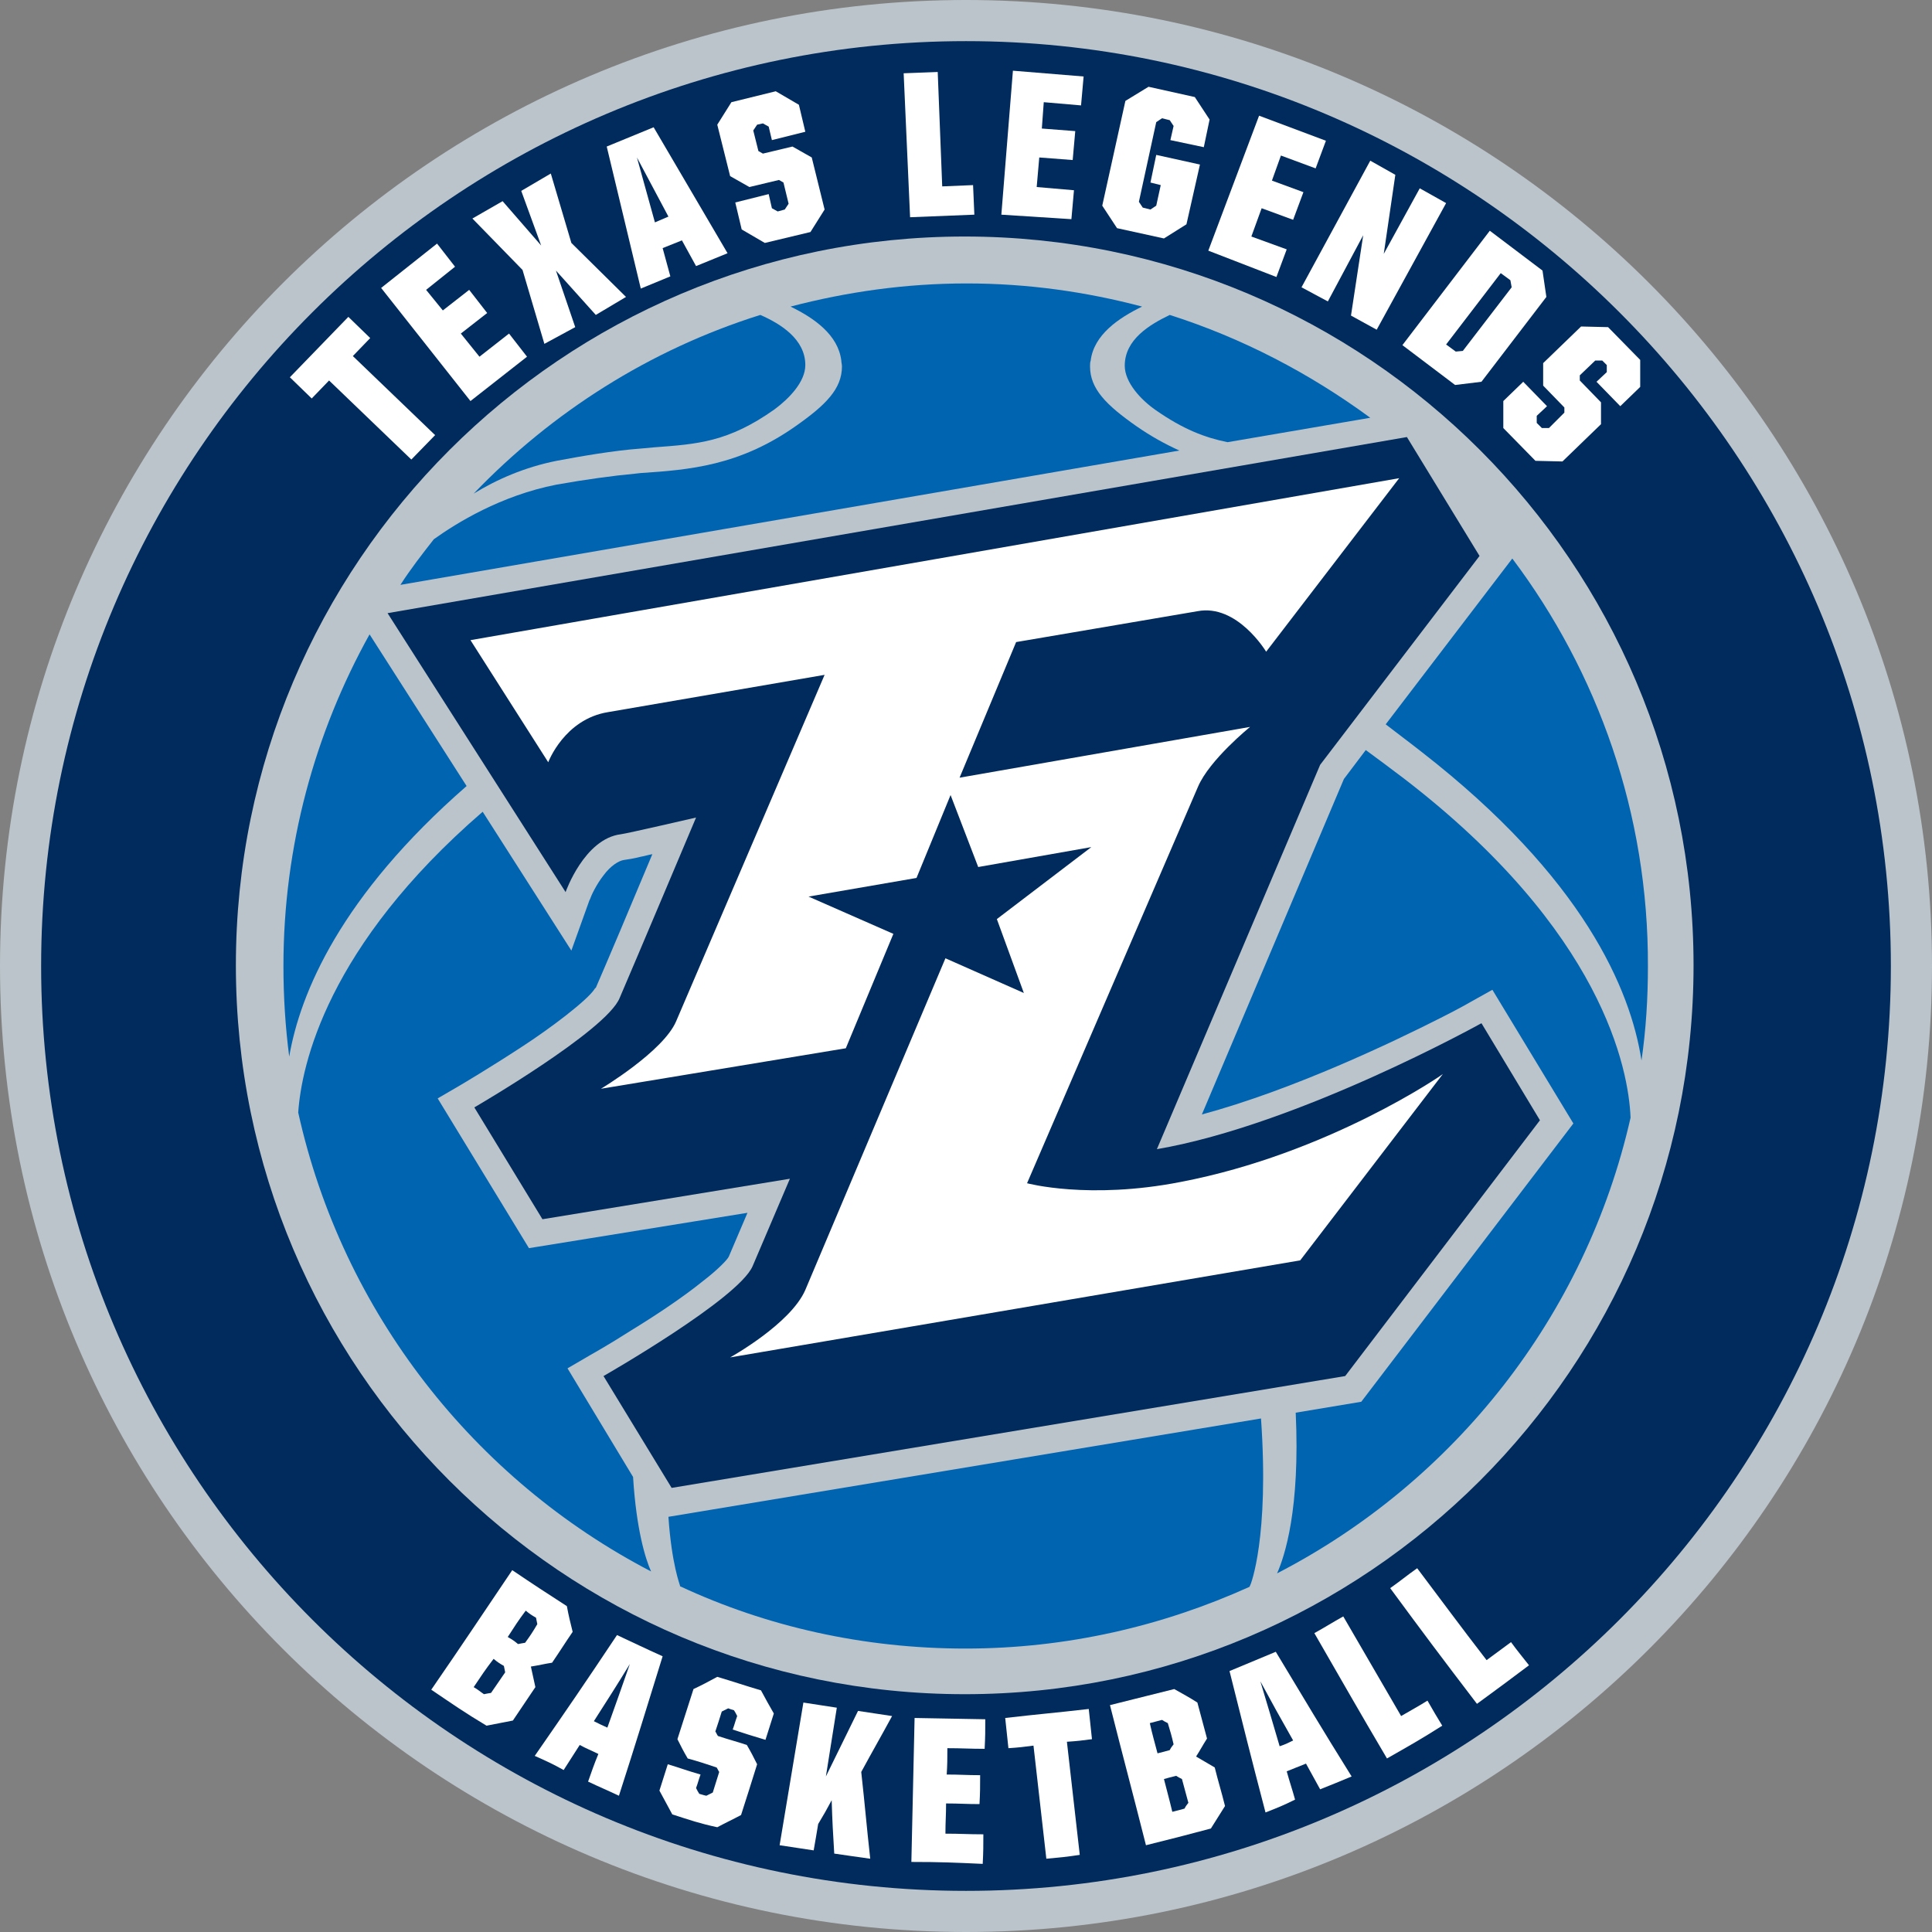
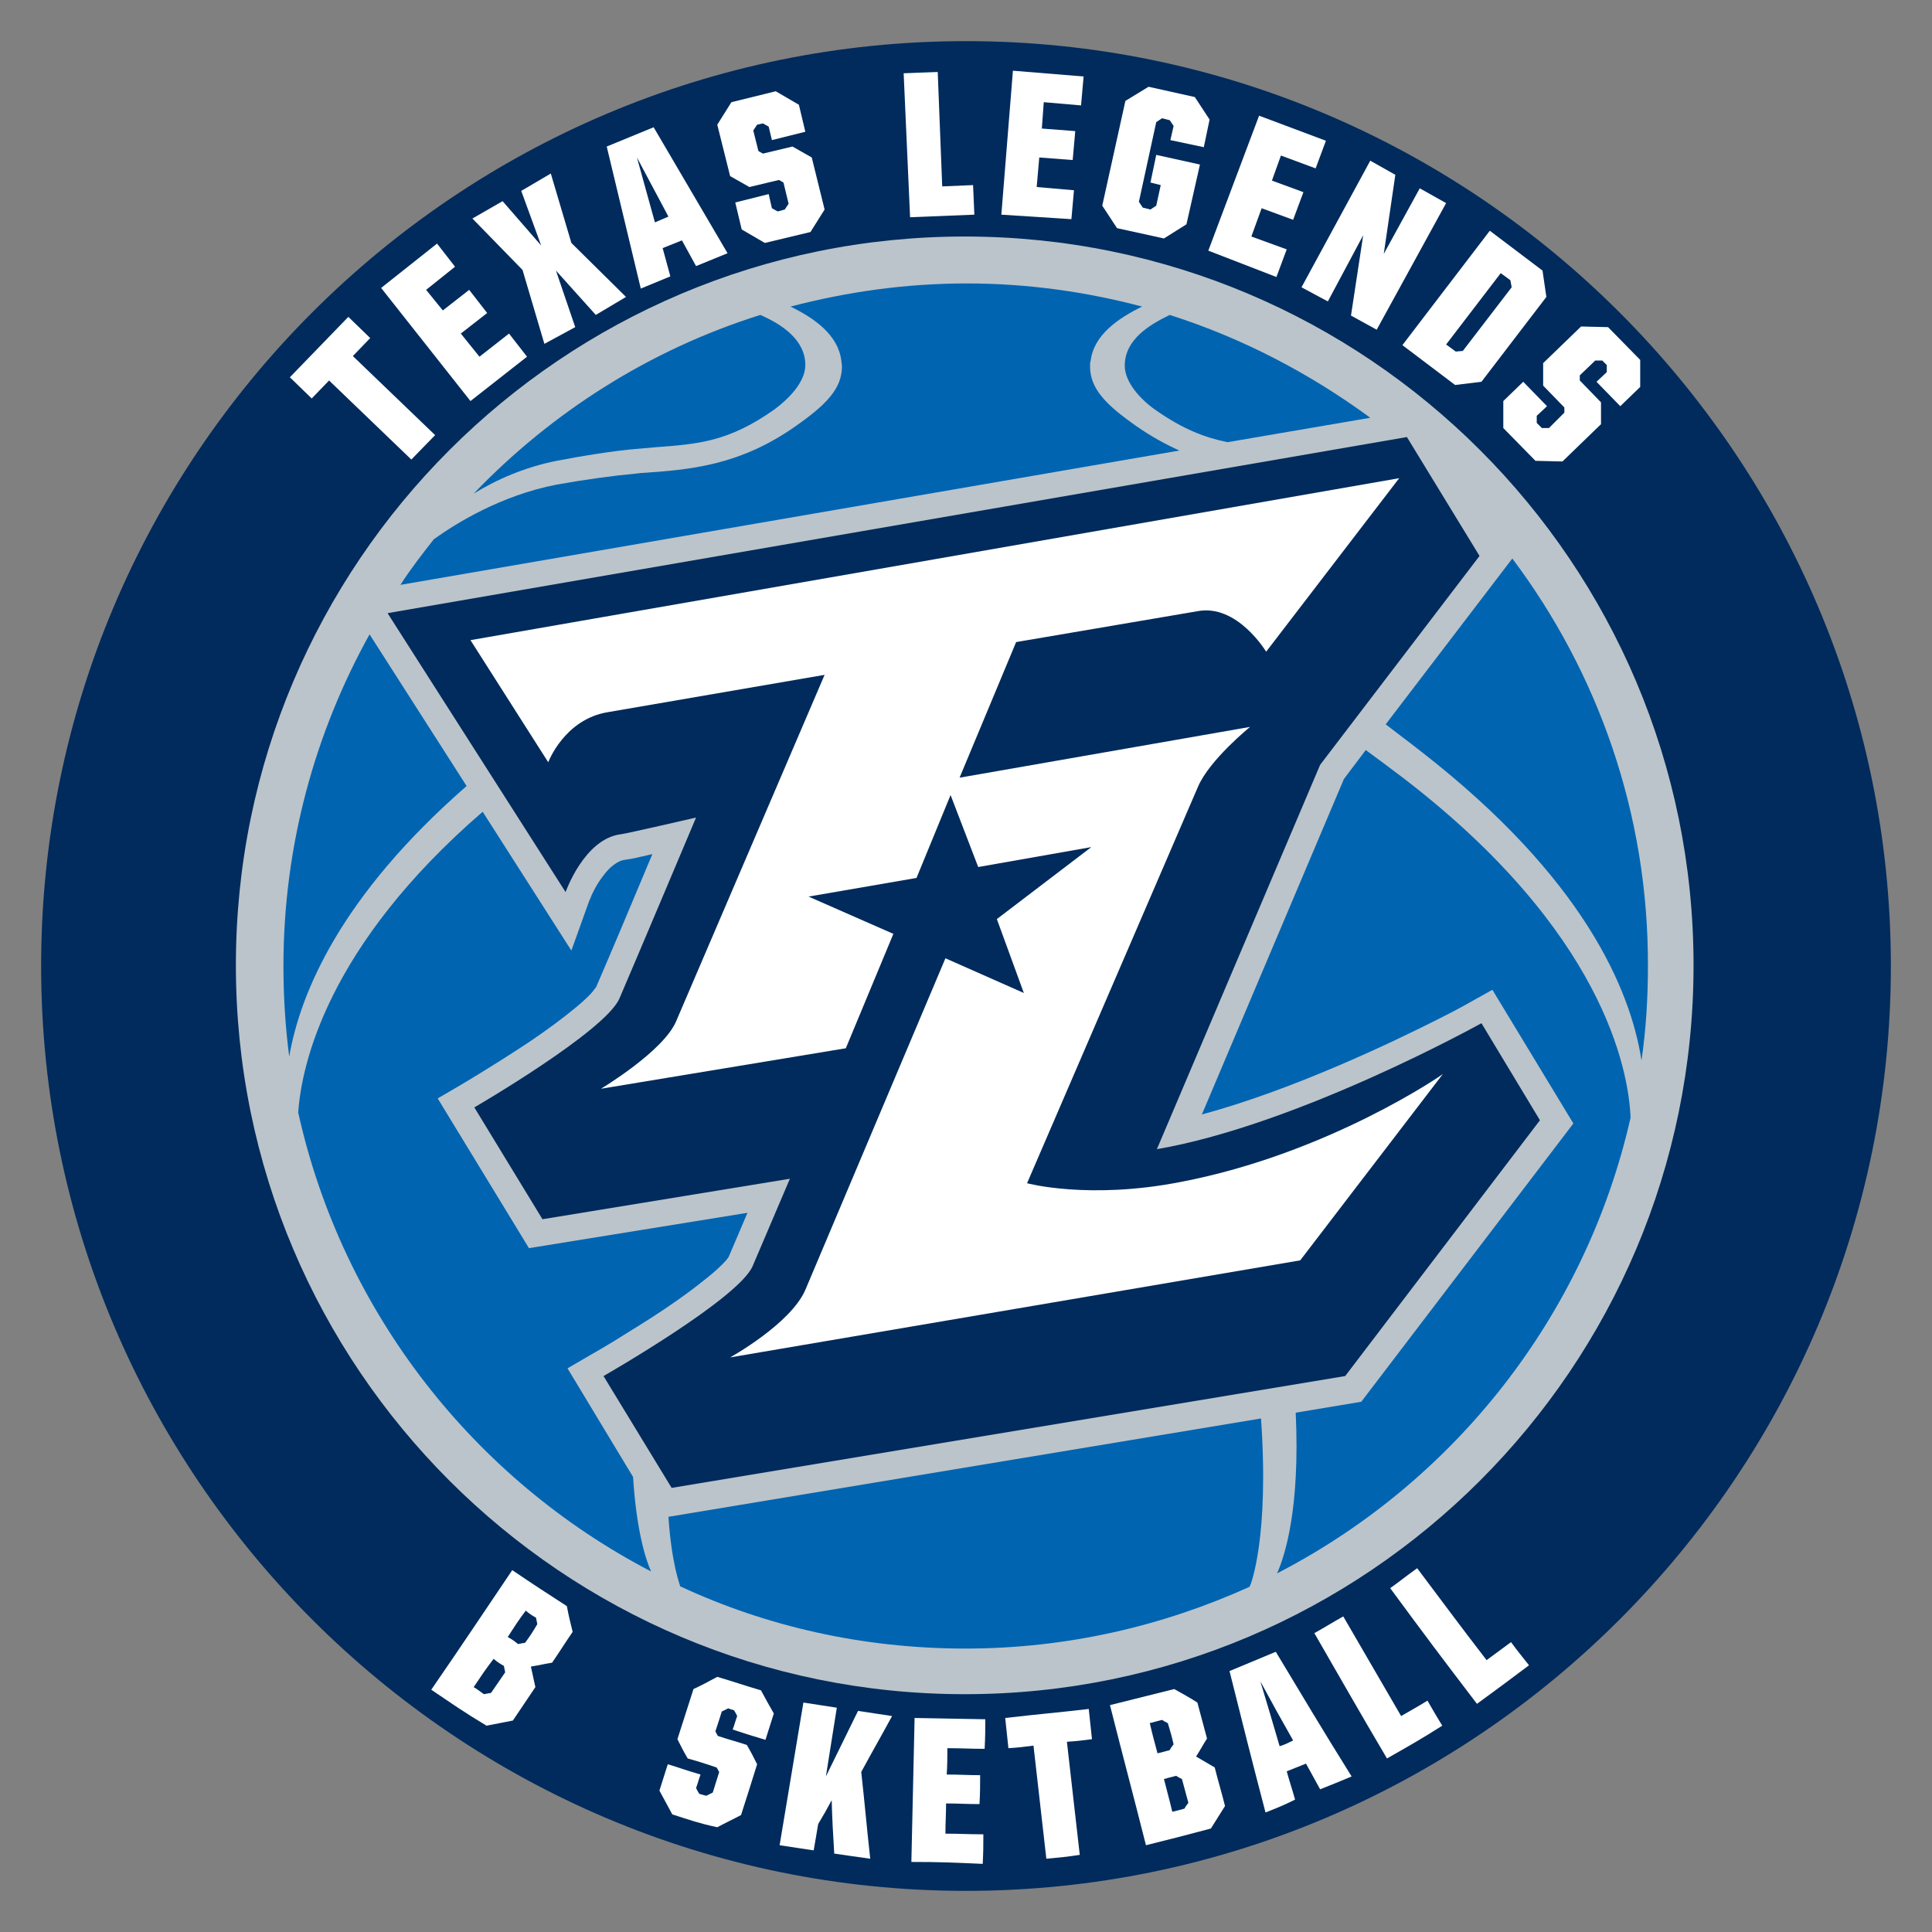
<svg xmlns="http://www.w3.org/2000/svg" version="1.1" id="Layer_2_00000165233572844806875120000011993677530018654850_" x="0px" y="0px" style="enable-background:new 0 0 400 400;" xml:space="preserve" viewBox="49.4 49 300.6 300.6">
  <rect x="49.4" y="49" width="300.6" height="300.6" fill="#808080" stroke="none" />
  <style type="text/css">
	.st0{fill:#BBC4CA;}
	.st1{fill:#002B5C;}
	.st2{fill:#0064B1;}
	.st3{fill:#FFFFFF;}
</style>
  <g>
-     <path class="st0" d="M199.7,49c-83,0-150.3,67.3-150.3,150.3s67.3,150.3,150.3,150.3S350,282.3,350,199.3S282.7,49,199.7,49   L199.7,49z" />
    <path class="st1" d="M199.7,343.2c-79.4,0-143.9-64.6-143.9-143.9c0-79.4,64.6-143.9,143.9-143.9S343.6,120,343.6,199.3   S279,343.2,199.7,343.2L199.7,343.2z" />
    <path class="st0" d="M199.5,85.8c-62.6,0-113.4,50.8-113.4,113.4s50.8,113.4,113.4,113.4s113.4-50.8,113.4-113.4   S262.1,85.8,199.5,85.8" />
    <path class="st1" d="M258.7,263.1l-104.8,17.4l-10.6-17.4c0,0,21-12,23.2-17.1l5.8-13.6l-38.5,6.3l-10.6-17.4   c0,0,20.5-11.9,22.6-17c2.2-5.1,11.9-28.1,11.9-28.1s-10.8,2.5-11.7,2.6c-5.7,0.7-8.6,9-8.6,9l-27.7-43.4L268.3,117l11.3,18.5   L254.8,168l-25.4,59.8c22.1-3.8,50.5-19.6,50.5-19.6l9.1,15.1L258.7,263.1z" />
    <g>
      <path class="st2" d="M94.4,213.4c-0.6-4.6-0.9-9.3-0.9-14.1c0-18.7,4.9-36.3,13.4-51.6l15.1,23.6    C102.4,188.4,96.1,203.5,94.4,213.4" />
      <path class="st2" d="M149,118.8l2.2-0.2c6.7-0.5,11.5-0.8,18.7-5.9c2.3-1.7,4.8-4.3,4.8-6.9c0-4-3.8-6.4-7-7.8    c-17.2,5.4-32.4,15.1-44.6,27.8c3.6-2.2,7.9-4.1,12.9-5.1C139.7,120,144.9,119.1,149,118.8" />
      <path class="st2" d="M224.4,105.9c0,2.6,2.5,5.3,4.8,6.9c4.3,3,7.7,4.3,11.2,5l22.2-3.8c-9.4-6.9-19.9-12.4-31.2-16    C228.3,99.5,224.4,101.8,224.4,105.9" />
      <path class="st2" d="M232.9,119.1c-2.2-1-4.4-2.2-6.7-3.8c-4.7-3.3-7.2-5.8-7.2-9.3c0-0.3,0-0.6,0.1-0.9c0.5-4,4.3-6.6,8-8.4    c-8.7-2.3-17.8-3.6-27.3-3.6s-18.6,1.3-27.4,3.6c3.7,1.8,7.4,4.4,7.9,8.4c0,0.3,0.1,0.6,0.1,0.9c0,3.5-2.5,6-7.2,9.3    c-8.8,6.2-16.6,6.8-24.1,7.3l-0.9,0.1c-3.3,0.3-7.7,0.9-12.2,1.7c-8.7,1.7-15.6,6-19.1,8.5c-1.8,2.3-3.6,4.6-5.2,7.1L232.9,119.1z    " />
      <path class="st2" d="M284.7,135.9L265,161.7c1.8,1.4,3.7,2.8,5.6,4.3c25.2,19.6,32.5,37,34.2,48c0.7-4.8,1-9.7,1-14.6    C305.9,175.6,298,153.6,284.7,135.9" />
      <path class="st2" d="M137.7,261.9l3.6-2.1c0,0,2.7-1.5,6.3-3.8c3.6-2.2,8-5.1,11.2-7.7c2.1-1.6,3.8-3.3,4-3.8l0,0l2.9-6.8l-34,5.5    l-14.2-23.3l3.6-2.1c0,0,4.4-2.6,9.3-5.8c4.8-3.1,10.4-7.4,11.5-9.1c0.1-0.2,0.2-0.2,0.2-0.2c1.4-3.2,5.8-13.6,8.8-20.8    c-0.6,0.1-1.2,0.3-1.8,0.4c-1.2,0.3-1.9,0.4-2.6,0.5c-0.8,0.1-2.1,0.9-3.2,2.4c-1.1,1.4-1.9,3.1-2.1,3.7c-0.1,0.2-0.1,0.2-0.1,0.2    l-2.8,7.8l-13.8-21.6c-24.2,20.9-28.2,39.4-28.7,46.8c6.9,31.1,27.4,57.1,54.9,71.4c-0.9-2-2.3-6.6-2.8-14.7L137.7,261.9z" />
      <path class="st2" d="M267.8,170.1c-2.1-1.6-4-3-5.9-4.4l-3.4,4.5l-22.1,52.2c14.1-3.8,29.6-11.2,37.1-15c3-1.5,4.7-2.5,4.7-2.5    l3.4-1.9l12.6,20.8l-33,43.3l-10.2,1.7c0.7,15-1.7,22.3-2.9,25c27.5-14.2,48-40,55-70.9C302.8,215.4,298.8,193.9,267.8,170.1" />
      <path class="st2" d="M153.4,285c0.5,7.4,1.8,10.6,1.8,10.7v0.1c13.5,6.3,28.6,9.7,44.4,9.7s30.7-3.5,44.2-9.6l0.1-0.2    c0.1-0.1,3-7.5,1.7-26L153.4,285z" />
    </g>
    <path class="st3" d="M233.1,232.9c-14.3,2.8-23.9,0.2-23.9,0.2l26.6-61.7c1.8-4.2,8.1-9.3,8.1-9.3l-45.2,7.9l8.8-21.1l28.2-4.8   c6.2-1.2,10.7,6.3,10.7,6.3l20.7-27c0,0-144.4,25.2-144.5,25.2l12.1,19c0,0,2.5-6.7,9.3-7.8l33.7-5.8l-23.1,53.9   c-2,4.7-11.7,10.5-11.7,10.5l38.1-6.3l7.4-17.8l-13.2-5.8l16.8-2.9l5.3-12.9l4.3,11.2l17.6-3.1L204.5,192l4.2,11.5l-12.2-5.4   l-21.8,51.6c-2.3,5.3-11.7,10.5-11.7,10.5l88.7-15.1l22.2-29C274,216.1,256.1,228.5,233.1,232.9" />
    <g>
      <path class="st3" d="M113.4,120.5l-12.8-12.3l-2.7,2.8l-3.4-3.3l9.1-9.4l3.4,3.3l-2.7,2.8l12.8,12.3L113.4,120.5z" />
      <path class="st3" d="M122.6,111.4l-13.9-17.6l8.7-6.9l2.8,3.6l-4.5,3.6l2.6,3.2l4.1-3.2l2.8,3.6l-4.1,3.2l2.9,3.6l4.6-3.6l2.8,3.6    L122.6,111.4z" />
      <path class="st3" d="M134.1,102.5L130.7,91l-7.8-8l4.7-2.7l6,6.9l-3.1-8.5l4.6-2.7l3.2,10.8l8.5,8.4l-4.7,2.8l-6.2-6.9l3,8.8    L134.1,102.5z" />
      <path class="st3" d="M149.1,93.9l-5.3-22.1l7.3-3l11.5,19.6l-4.9,2l-2.2-4l-3,1.2l1.2,4.4L149.1,93.9z M148.5,73.5l2.8,10.1    l2.1-0.9L148.5,73.5z" />
      <path class="st3" d="M168.4,86.8l-3.6-2.1l-1-4.2l5.2-1.3l0.5,2.2l0.9,0.5l1.1-0.3l0.6-0.9l-0.8-3.3l-0.7-0.4l-4.6,1.1l-3-1.7    l-2-8l2.2-3.5l6.9-1.7l3.6,2.1l1,4.2l-5.2,1.3l-0.5-2.1l-0.9-0.5l-0.9,0.2l-0.6,0.9l0.8,3.2l0.7,0.4l4.6-1.1l3,1.7l2,8.1l-2.2,3.5    L168.4,86.8z" />
      <path class="st3" d="M191,82.8l-1-22.4l5.3-0.2L196,78l4.8-0.2l0.2,4.6L191,82.8z" />
      <path class="st3" d="M205.2,82.4L207,60l11,0.9l-0.4,4.5l-5.8-0.5l-0.3,4.1l5.2,0.4l-0.4,4.5l-5.2-0.4l-0.4,4.6l5.8,0.5l-0.4,4.5    L205.2,82.4z" />
      <path class="st3" d="M223.2,84.5l-2.3-3.5l3.6-16.3l3.6-2.2l7.2,1.6l2.3,3.5l-0.9,4.3l-5.2-1.1l0.5-2.2l-0.6-0.9l-1.2-0.3    l-0.9,0.6l-2.7,12.4l0.6,0.9l1.2,0.3l0.9-0.6l0.7-3.2l-1.6-0.4l0.9-4.3l6.8,1.5l-2.1,9.3l-3.5,2.2L223.2,84.5z" />
      <path class="st3" d="M237.4,88l7.9-21l10.4,3.9l-1.6,4.3l-5.4-2l-1.4,3.9l4.9,1.8l-1.6,4.3l-4.9-1.8l-1.6,4.4l5.5,2l-1.6,4.3    L237.4,88z" />
      <path class="st3" d="M251.9,93.7L262.6,74l3.9,2.2l-1.8,12.3l5.6-10.2l4.1,2.3l-10.8,19.7l-4-2.2l1.9-12.5L256,95.9L251.9,93.7z" />
      <path class="st3" d="M267.6,102.7l13.6-17.8l8.2,6.2l0.6,4.1l-10.1,13.2l-4.1,0.5L267.6,102.7z M274.4,102.6l1.5,1.1l1.1-0.1    l7.6-9.9l-0.2-1.1l-1.5-1.1L274.4,102.6z" />
      <path class="st3" d="M283.3,115.6v-4.2l3.1-3l3.7,3.8l-1.6,1.5v1.1l0.8,0.8h1.1l2.4-2.4v-0.8l-3.3-3.4v-3.5l5.9-5.7l4.2,0.1l5,5.1    v4.2l-3.1,3l-3.7-3.8l1.6-1.5v-1.1l-0.7-0.7h-1.1l-2.4,2.3v0.8l3.3,3.4v3.4l-6,5.8l-4.2-0.1L283.3,115.6z" />
    </g>
    <g>
      <g>
        <path class="st3" d="M116.5,311.9c5.1-7.4,7.6-11.2,12.6-18.6c3.4,2.3,5.1,3.4,8.5,5.6c0.3,1.6,0.5,2.4,0.9,4     c-1.3,1.9-1.9,2.9-3.2,4.8c-1.3,0.2-2,0.4-3.3,0.6c0.3,1.3,0.4,1.9,0.7,3.2c-1.4,2.1-2.1,3.1-3.5,5.2c-1.6,0.3-2.5,0.5-4.1,0.8     C121.6,315.4,119.9,314.2,116.5,311.9z M123.1,311.5c0.7,0.4,1,0.7,1.6,1.1c0.4-0.1,0.6-0.1,1.1-0.2c0.9-1.3,1.3-1.9,2.2-3.2     c-0.1-0.4-0.1-0.6-0.2-1c-0.7-0.4-1-0.6-1.6-1.1C124.9,308.8,124.3,309.7,123.1,311.5z M128.4,303.7c0.7,0.4,1,0.6,1.6,1.1     c0.4-0.1,0.6-0.1,1.1-0.2c0.8-1.1,1.2-1.7,1.9-2.9c-0.1-0.4-0.1-0.6-0.2-1c-0.7-0.4-1-0.6-1.6-1.1     C130,301.2,129.5,302,128.4,303.7z" />
-         <path class="st3" d="M132.6,322.2c5.2-7.5,7.8-11.3,12.8-18.8c2.8,1.3,4.2,2,7.1,3.3c-2.7,8.7-4,13-6.8,21.7     c-1.9-0.9-2.9-1.3-4.8-2.2c0.6-1.7,0.9-2.6,1.6-4.3c-1.2-0.6-1.8-0.8-2.9-1.4c-1,1.6-1.5,2.3-2.5,3.9     C135.3,323.4,134.4,323,132.6,322.2z M147.4,307.9c-2.2,3.6-3.3,5.3-5.6,8.9c0.8,0.4,1.2,0.6,2.1,1     C145.3,313.9,146,311.9,147.4,307.9z" />
        <path class="st3" d="M154,331.3c-0.8-1.5-1.2-2.2-2-3.7c0.5-1.6,0.8-2.5,1.3-4.1c2,0.6,3,1,5.1,1.6c-0.3,0.8-0.4,1.3-0.7,2.1     c0.2,0.4,0.3,0.6,0.5,0.9c0.4,0.1,0.6,0.2,1.1,0.3c0.4-0.2,0.6-0.3,1-0.5c0.4-1.3,0.6-1.9,1-3.2c-0.2-0.3-0.2-0.4-0.4-0.7     c-1.8-0.6-2.7-0.9-4.5-1.4c-0.7-1.2-1-1.8-1.6-3c1-3.1,1.5-4.7,2.5-7.8c1.5-0.7,2.2-1.1,3.7-1.9c2.7,0.8,4.1,1.3,6.8,2.1     c0.8,1.5,1.2,2.2,2,3.6c-0.5,1.6-0.8,2.5-1.3,4.1c-2-0.6-3-0.9-5.1-1.6c0.3-0.8,0.4-1.3,0.7-2.1c-0.2-0.4-0.3-0.6-0.5-0.9     c-0.4-0.1-0.6-0.2-0.9-0.3c-0.4,0.2-0.6,0.3-1,0.5c-0.4,1.3-0.6,1.9-1,3.1c0.2,0.3,0.2,0.4,0.4,0.7c1.8,0.6,2.7,0.8,4.5,1.4     c0.7,1.2,1,1.8,1.6,3c-1,3.2-1.5,4.8-2.5,7.9c-1.5,0.8-2.2,1.1-3.7,1.9C158.2,332.7,156.8,332.2,154,331.3z" />
        <path class="st3" d="M179.2,337.4c-0.2-3.3-0.3-5-0.4-8.3c-0.8,1.5-1.2,2.2-2.1,3.7c-0.3,1.7-0.4,2.5-0.7,4.1     c-2.1-0.3-3.2-0.5-5.3-0.8c1.5-8.9,2.2-13.3,3.7-22.2c2.1,0.3,3.1,0.5,5.2,0.8c-0.7,4.3-1,6.4-1.7,10.7c2-4.1,3-6.1,5-10.2     c2.1,0.3,3.2,0.5,5.3,0.8c-1.9,3.5-2.9,5.2-4.8,8.7c0.6,5.4,0.8,8.1,1.4,13.5C182.5,337.9,181.4,337.7,179.2,337.4z" />
        <path class="st3" d="M191.2,338.7c0.2-9,0.3-13.5,0.5-22.4c4.4,0.1,6.6,0.1,11,0.2c0,1.8,0,2.7-0.1,4.6c-2.3,0-3.5-0.1-5.8-0.1     c0,1.7,0,2.5-0.1,4.1c2.1,0,3.1,0.1,5.2,0.1c0,1.8,0,2.7-0.1,4.5c-2.1,0-3.1-0.1-5.2-0.1c0,1.9-0.1,2.8-0.1,4.7     c2.4,0,3.5,0.1,5.9,0.1c0,1.8,0,2.7-0.1,4.6C197.9,338.8,195.7,338.7,191.2,338.7z" />
        <path class="st3" d="M212.2,338.2c-0.8-7.1-1.2-10.6-2-17.6c-1.5,0.2-2.3,0.3-3.9,0.4c-0.2-1.9-0.3-2.8-0.5-4.7     c5.2-0.6,7.8-0.8,13-1.4c0.2,1.9,0.3,2.8,0.5,4.7c-1.5,0.2-2.3,0.3-3.9,0.4c0.8,7,1.2,10.6,2,17.6     C215.4,337.9,214.4,338,212.2,338.2z" />
        <path class="st3" d="M227.7,336.1c-2.2-8.7-3.4-13.1-5.6-21.8c4-1,6-1.5,10-2.5c1.4,0.8,2.2,1.2,3.6,2.1c0.6,2.2,0.9,3.4,1.5,5.6     c-0.7,1.1-1,1.7-1.7,2.8c1.2,0.7,1.7,1,2.9,1.7c0.6,2.4,1,3.6,1.6,6c-0.9,1.4-1.3,2.1-2.2,3.5     C233.7,334.6,231.7,335.1,227.7,336.1z M229.5,321.8c0.8-0.2,1.2-0.3,1.9-0.5c0.2-0.4,0.3-0.5,0.6-0.9c-0.3-1.3-0.5-2-0.9-3.3     c-0.4-0.2-0.6-0.3-0.9-0.5c-0.8,0.2-1.1,0.3-1.9,0.5C228.7,318.9,229,319.9,229.5,321.8z M231.8,330.9c0.8-0.2,1.2-0.3,1.9-0.5     c0.2-0.4,0.3-0.5,0.6-0.9c-0.4-1.5-0.6-2.2-1-3.7c-0.4-0.2-0.6-0.3-0.9-0.5c-0.8,0.2-1.2,0.3-1.9,0.5     C231,327.8,231.3,328.8,231.8,330.9z" />
        <path class="st3" d="M246.3,331c-2.3-8.8-3.4-13.2-5.6-22c2.9-1.2,4.3-1.8,7.2-3c4.7,7.8,7,11.7,11.8,19.4     c-1.9,0.8-2.9,1.2-4.9,2c-0.9-1.6-1.3-2.4-2.2-4c-1.2,0.5-1.8,0.7-3,1.2c0.5,1.8,0.8,2.6,1.3,4.4     C249.1,329.9,248.1,330.3,246.3,331z M245.5,310.6c1.2,4,1.8,6,3,10.1c0.9-0.3,1.3-0.5,2.1-0.9     C248.5,316.1,247.5,314.3,245.5,310.6z" />
        <path class="st3" d="M265.2,322.6c-4.6-7.8-6.8-11.7-11.3-19.5c1.8-1,2.7-1.6,4.5-2.6c3.6,6.2,5.4,9.3,9,15.5     c1.7-1,2.5-1.4,4.1-2.4c0.9,1.6,1.4,2.4,2.3,3.9C270.5,319.6,268.7,320.6,265.2,322.6z" />
        <path class="st3" d="M279.2,314.1c-5.5-7.2-8.2-10.8-13.5-18c1.7-1.2,2.5-1.9,4.2-3.1c4.3,5.7,6.4,8.6,10.8,14.3     c1.5-1.1,2.3-1.7,3.8-2.8c1.1,1.5,1.7,2.2,2.8,3.6C284.1,310.5,282.5,311.7,279.2,314.1z" />
      </g>
    </g>
  </g>
</svg>